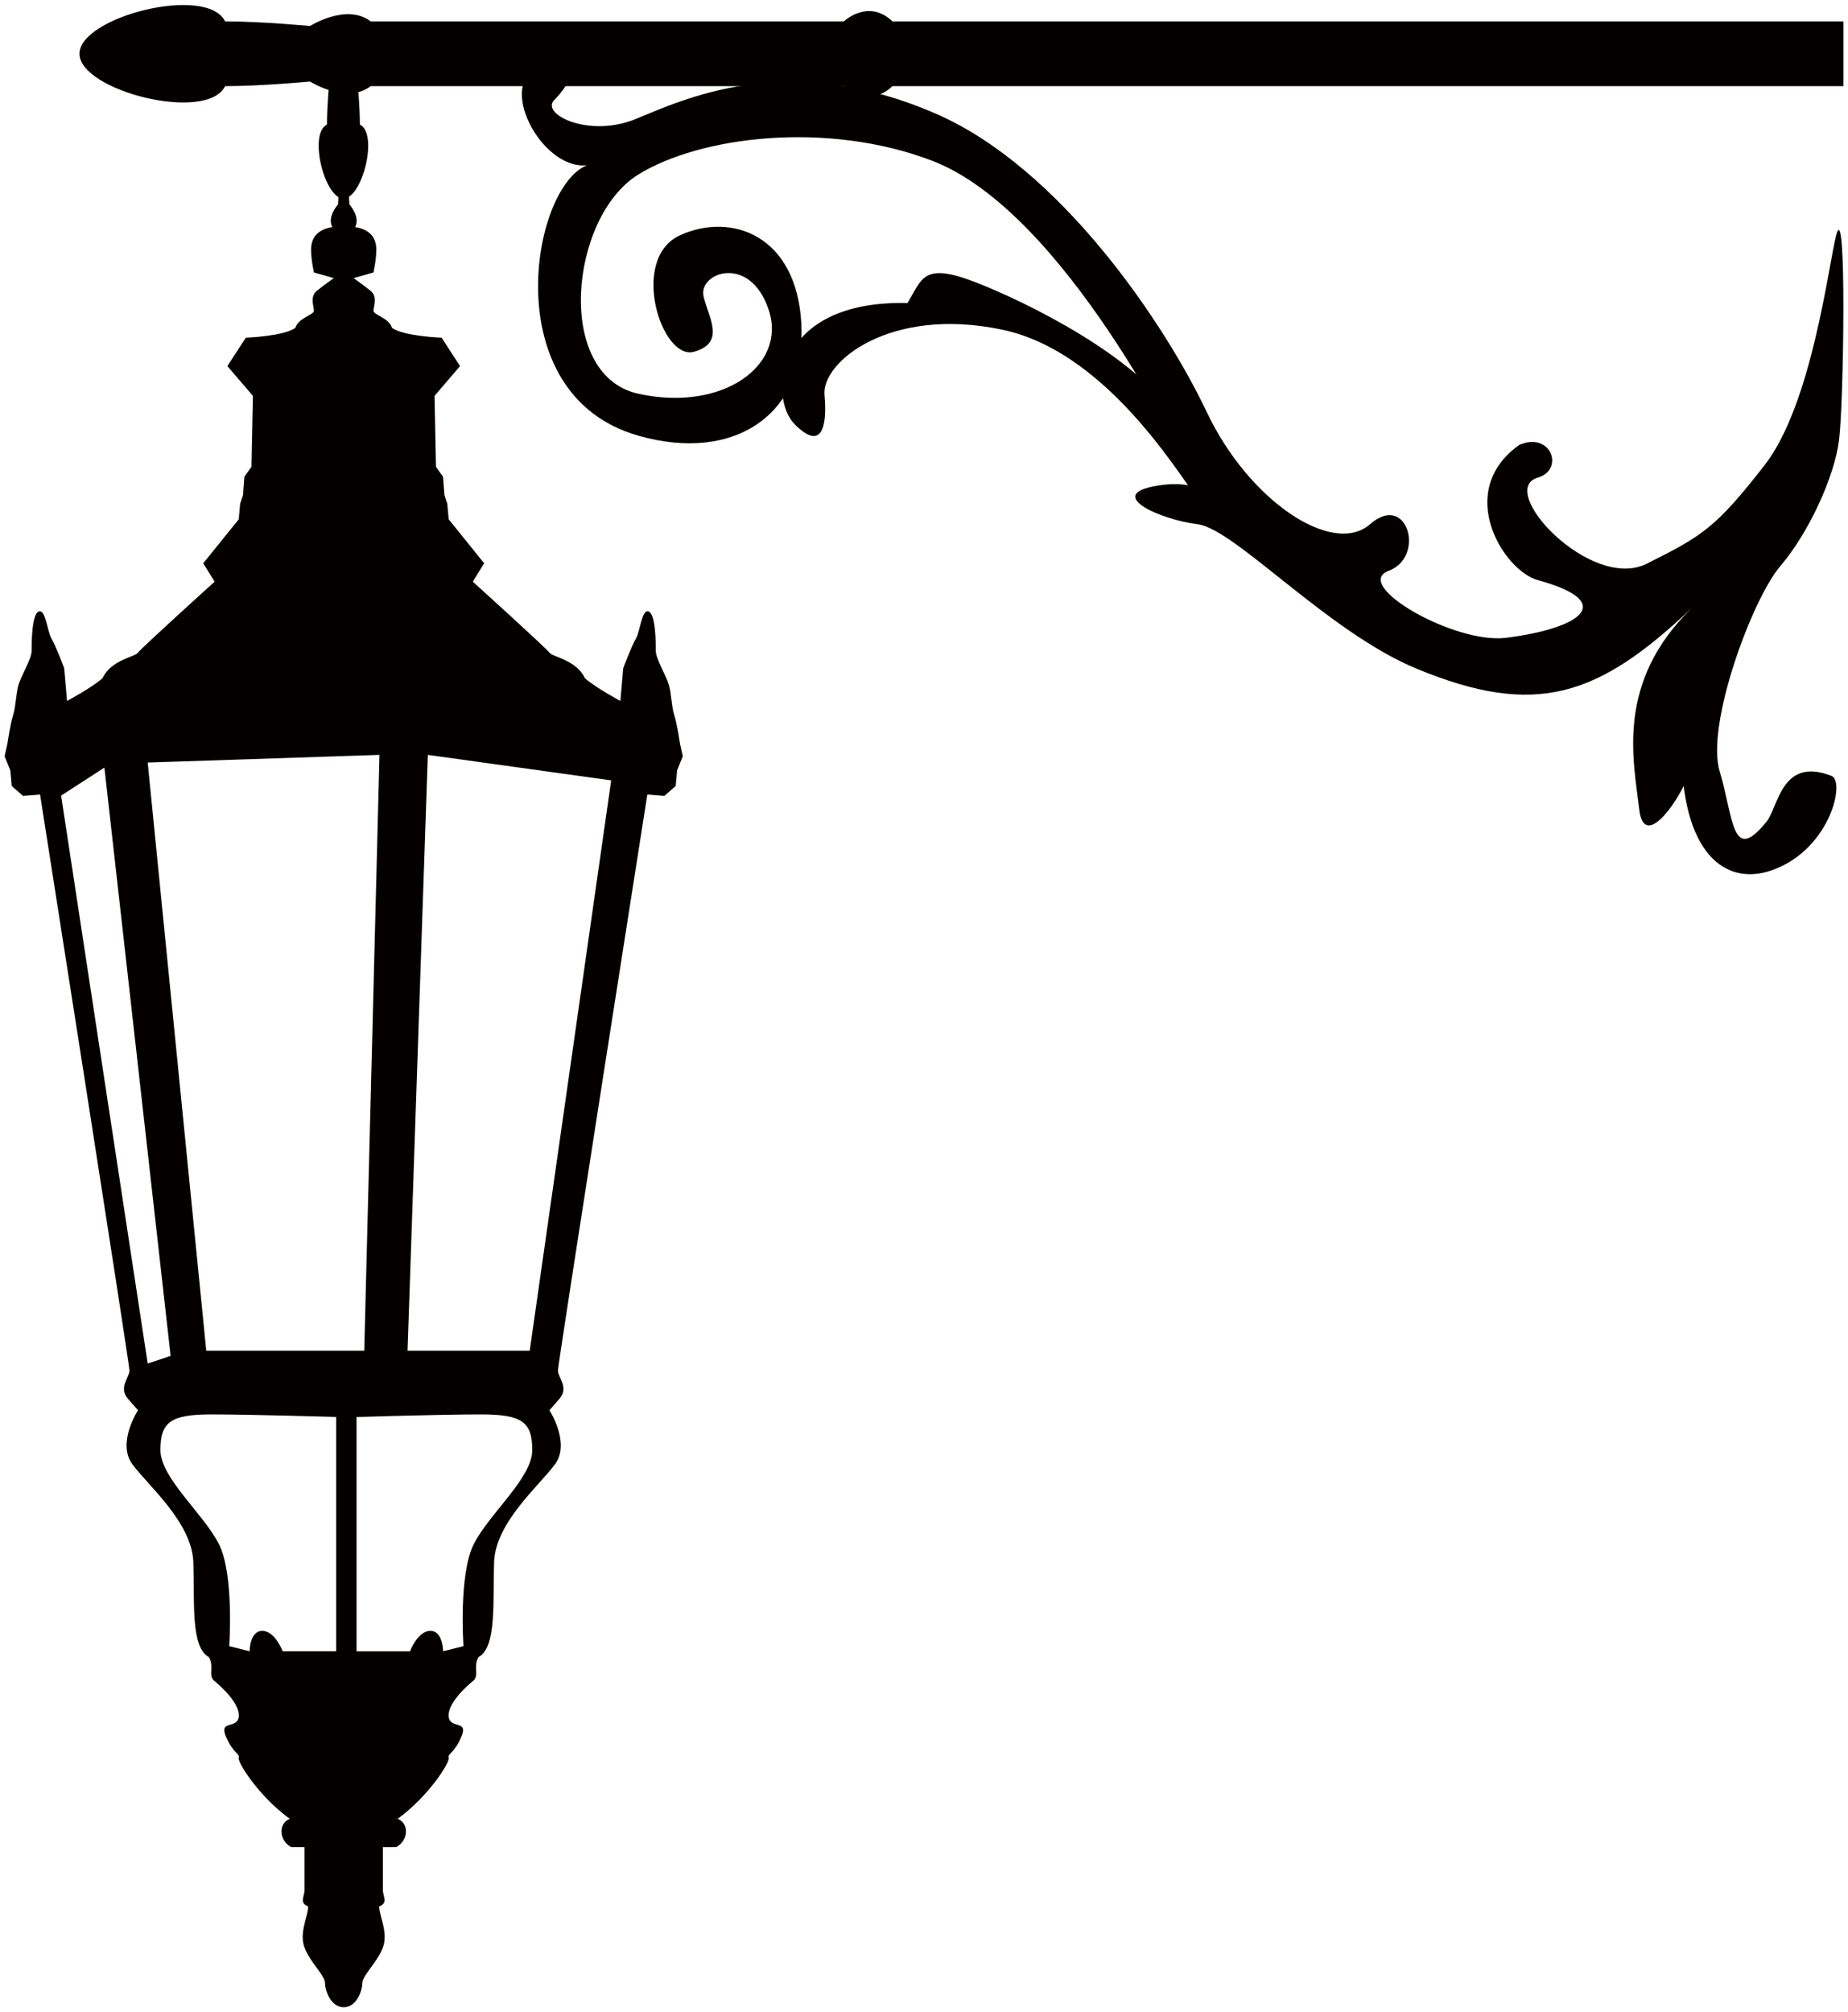
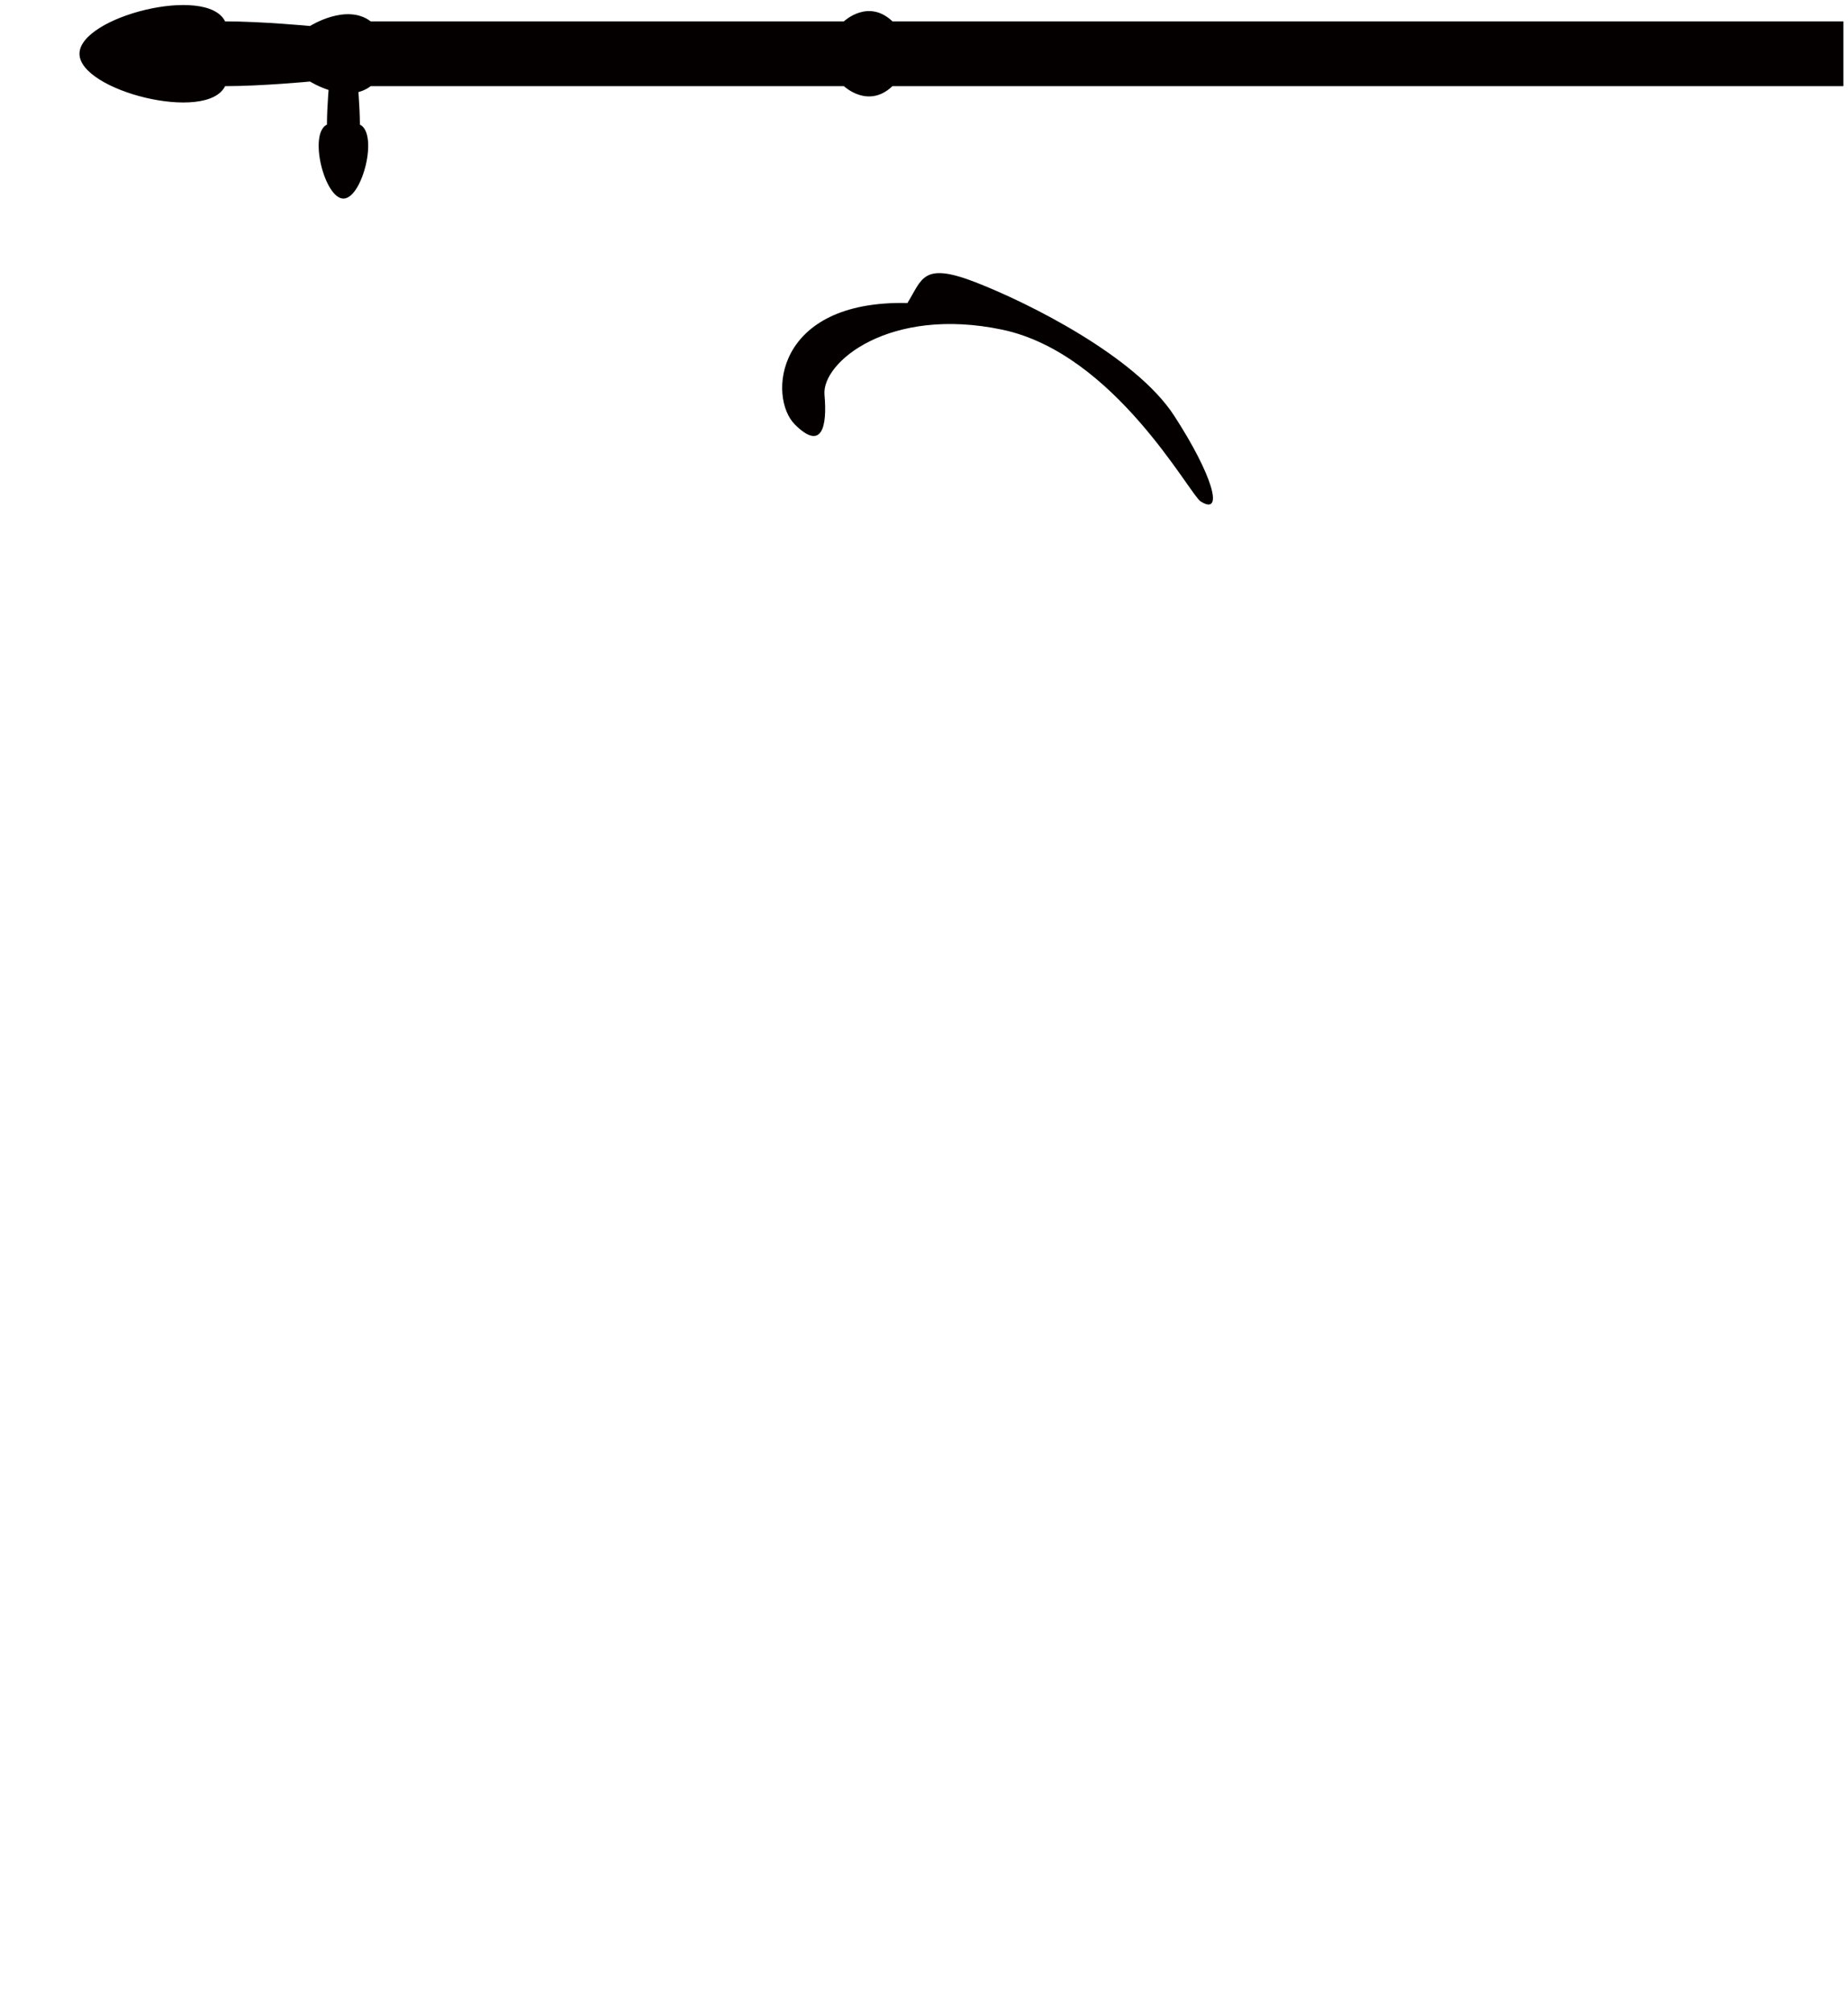
<svg xmlns="http://www.w3.org/2000/svg" version="1.1" id="_x36_" x="0" y="0" viewBox="0 0 734.661 800" xml:space="preserve">
  <style>.st0{fill:#040000}</style>
-   <path class="st0" d="M270.312 295.578s-1.141-7.904-2.269-11.285c-1.128-3.395-1.128-9.031-2.255-12.413-1.114-3.394-5.072-10.157-5.072-12.975 0-2.819 0-14.654-2.819-15.781-2.816-1.128-3.381 7.89-5.071 10.708-1.691 2.818-5.072 11.837-5.072 11.837l-1.129 12.989s-9.593-5.074-14.089-9.018c-3.395-7.339-12.99-8.468-14.117-10.172-1.127-1.69-30.462-28.206-30.462-28.206l4.51-7.327-14.09-17.478-.563-6.207-1.126-3.386-.563-7.334-2.818-3.945-.563-28.2 10.144-11.835-7.326-11.293s-15.231-.557-19.753-3.945c-1.129-3.946-7.328-5.073-7.328-6.764 0-1.697 1.69-5.641-1.128-7.904-2.818-2.254-6.763-5.071-6.763-5.071l7.891-2.262s1.126-5.072 1.126-9.017c0-3.946-1.691-7.904-8.454-9.025 2.254-3.945-2.253-9.031-2.253-9.031s-.563-14.09-2.268-13.534c-1.676-.556-2.239 13.534-2.239 13.534s-4.524 5.086-2.257 9.031c-6.789 1.121-8.466 5.08-8.466 9.025 0 3.945 1.126 9.017 1.126 9.017l7.905 2.262s-3.961 2.817-6.779 5.071c-2.816 2.263-1.126 6.207-1.126 7.904 0 1.69-6.211 2.818-7.34 6.764-4.496 3.388-19.724 3.945-19.724 3.945L90.39 145.55l10.16 11.835-.577 28.2-2.818 3.945-.55 7.334-1.14 3.386-.551 6.207-14.117 17.478 4.522 7.327s-29.334 26.517-30.46 28.206c-1.128 1.704-10.723 2.833-14.104 10.172-4.508 3.944-14.104 9.018-14.104 9.018l-1.127-12.989s-3.367-9.019-5.071-11.837c-1.691-2.817-2.268-11.836-5.072-10.708-2.819 1.127-2.819 12.962-2.819 15.781 0 2.818-3.958 9.581-5.087 12.975-1.127 3.383-1.127 9.019-2.253 12.413-1.128 3.381-2.255 11.285-2.255 11.285l-1.126 5.073 2.253 5.635.565 6.199 4.508 3.946 6.764-.549s35.533 226.164 35.533 228.981c0 2.818-4.496 6.763-.551 11.286l3.946 4.522s-8.469 12.964-2.269 21.417c6.213 8.467 23.697 23.135 24.262 38.915.563 15.807-1.128 33.842 6.198 37.815 2.269 3.919-.549 7.327 2.269 9.555 2.805 2.254 10.146 9.044 9.595 14.117-.577 5.073-7.919 1.128-5.099 7.891 2.845 6.763 5.651 6.763 5.099 8.467-.577 1.704 7.89 15.231 20.29 24.262-4.51 1.677-4.51 8.441.563 11.259h5.287v16.88c0 2.979-2.229 5.193 1.476 6.682 0 3.731-3.705 10.387-1.476 16.318 2.228 5.93 8.158 11.137 8.158 14.116 0 2.953 2.241 9.635 7.434 9.635 5.194 0 7.409-6.682 7.409-9.635 0-2.979 5.944-8.186 8.157-14.116 2.24-5.931-1.475-12.587-1.475-16.318 3.715-1.489 1.475-3.703 1.475-6.682v-16.88h5.288c5.099-2.818 5.099-9.582.577-11.259 12.412-9.031 20.865-22.558 20.303-24.262-.563-1.704 2.254-1.704 5.072-8.467 2.819-6.763-4.51-2.819-5.072-7.891-.563-5.073 6.762-11.862 9.581-14.117 2.82-2.228 0-5.635 2.255-9.555 7.34-3.973 5.651-22.008 6.213-37.815.577-15.781 18.049-30.448 24.249-38.915 6.198-8.453-2.254-21.417-2.254-21.417l3.944-4.522c3.959-4.522-.563-8.468-.563-11.286 0-2.817 35.533-228.981 35.533-228.981l6.763.549 4.522-3.946.552-6.199 2.267-5.635-1.13-5.073zm-119.457 4.536l-6.053 236.899H82.001L58.718 303.161l92.137-3.047zM24.299 316.311l17.204-11.138L67.83 539.04l-9.112 3.06-34.419-225.789zm88.084 340.173s-3.047-8.107-8.104-8.107c-5.047 0-5.047 8.107-5.047 8.107l-8.106-2.027s2.013-28.328-4.052-40.486c-6.079-12.144-23.295-26.328-23.295-37.466 0-11.138 4.052-14.185 20.262-14.185 16.183 0 49.597 1.022 49.597 1.022v93.141h-21.255zm75.924-42.512c-6.065 12.158-4.053 40.486-4.053 40.486l-8.104 2.027s0-8.107-5.047-8.107c-5.071 0-8.104 8.107-8.104 8.107h-21.256v-93.141s33.401-1.022 49.598-1.022c16.208 0 20.262 3.046 20.262 14.185 0 11.137-17.217 25.32-23.296 37.465zm22.276-76.959h-48.564l8.064-236.899 72.893 10.131-32.393 226.768zm69.081-419.418c1.609 8.119 9.259 18.539-3.717 22.242-12.976 3.711-25.938-37.069-5.555-46.328 20.382-9.253 46.323.007 48.175 35.218 1.865 35.198-25.952 55.607-64.855 44.47-56.694-16.218-42.551-98.67-20.382-107.48-18.534 1.852-36.312-33.587-18.534-38.915 19.849-5.959 11.111 7.407 5.555 12.962-5.555 5.562 13.5 15.097 32.033 7.675 18.53-7.413 60.063-28.267 119.938-2.113 49.356 21.565 90.779 83.4 107.473 118.598 16.68 35.212 50.026 57.446 64.855 44.484 14.827-12.977 22.235 12.976 7.408 18.531-14.816 5.556 26.06 29.186 46.615 26.637 29.549-3.691 44.754-14.144 12.697-22.934-13.62-3.743-33.347-35.211-7.423-53.742 12.737-5.528 18.077 9.877 7.423 12.977-16.841 4.87 21.026 45.369 43.262 34.244 22.237-11.111 27.443-14.291 46.82-39.115 18.975-24.303 25.496-80.038 28.515-91.498 4.24-16.13 2.993 66.592 1.14 81.42-1.851 14.829-12.252 37.197-23.374 50.161-11.126 12.962-29.657 63.001-24.09 81.532 5.556 18.533 4.739 37.399 18.681 19.969 4.709-5.878 5.89-25.899 25.792-18.116 5.447 2.134-.282 28.166-22.262 36.968-17.661 7.06-32.972-3.528-36.515-32.983-5.556 11.111-16.022 23.43-17.659 9.421-2.361-20.035-9.419-50.644 20.839-80.125-37.331 35.373-62.063 43.625-109.339 24.1-35.318-14.586-72.247-55.607-87.088-57.446-14.829-1.852-35.212-11.124-18.532-14.828 16.667-3.703 20.384 3.704 16.667-3.703-3.704-7.408-51.06-105.923-103.77-126.018-41.855-15.956-92.241-9.642-116.746 5.554-27.242 16.894-33.36 79.702 0 87.11 33.359 7.401 59.285-11.118 51.877-33.36-7.406-22.242-27.789-14.835-25.924-5.569z" />
  <path class="st0" d="M477.352 199.378c-4.469-2.779-34.151-58.883-78.917-68.31-44.766-9.421-71.844 12.955-70.664 25.911 1.168 12.957-1.181 22.376-11.782 11.776-10.615-10.6-8.253-49.47 44.752-48.287 5.89-9.422 5.89-16.492 27.093-8.247 21.204 8.247 63.606 29.449 78.917 53.005 15.313 23.564 20.021 40.043 10.601 34.152zM129.976 20.107c-3.732 4.898.937 12.258.937 12.258s-.937 9.801-.937 17.164c-7.463 3.67-.927 29.42 6.547 29.42 7.489 0 14.023-25.751 6.548-29.42 0-7.362-.939-17.164-.939-17.164s4.67-7.36.939-12.258h-13.095z" />
  <path class="st0" d="M732.824 8.498h-378.04c-9.647-9.213-19.296 0-19.296 0H147.366c-9.649-7.353-24.114 1.838-24.114 1.838S103.955 8.498 89.49 8.498C82.243-6.216 31.599 6.654 31.599 21.38c0 14.702 50.644 27.584 57.891 12.87 14.465 0 33.761-1.838 33.761-1.838s14.465 9.198 24.114 1.838h188.122s9.649 9.198 19.296 0h378.04V8.498z" />
</svg>